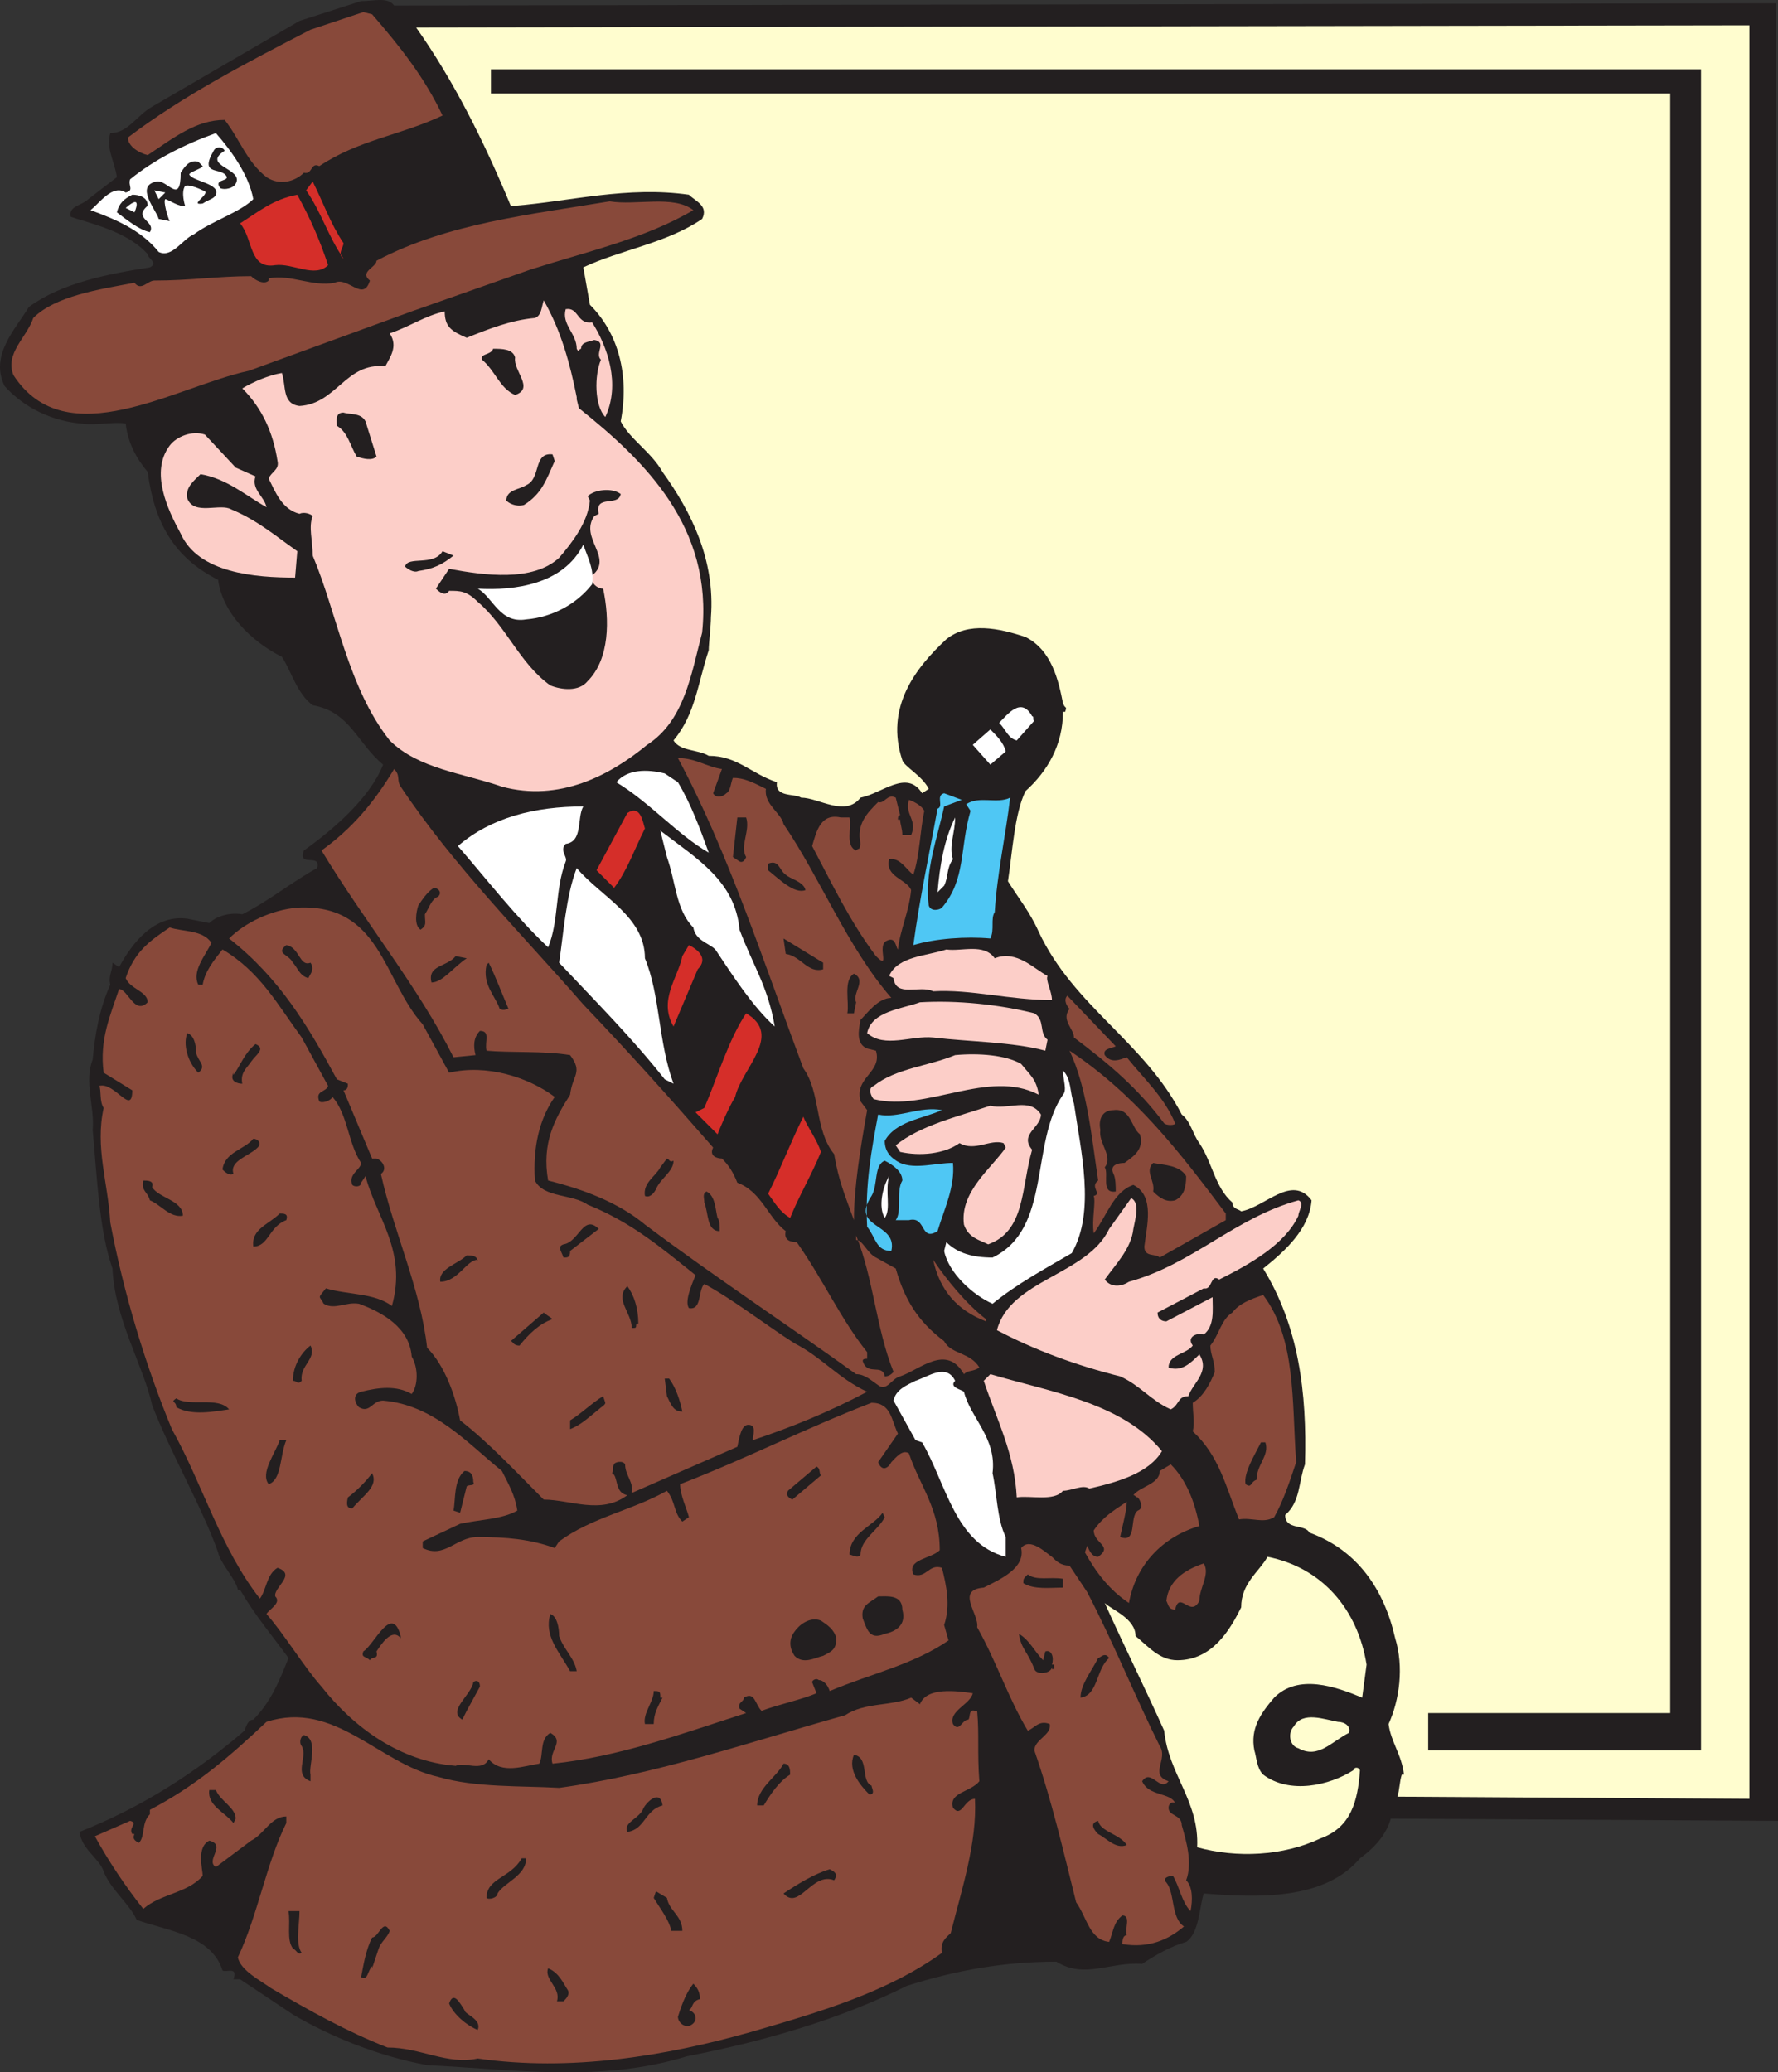
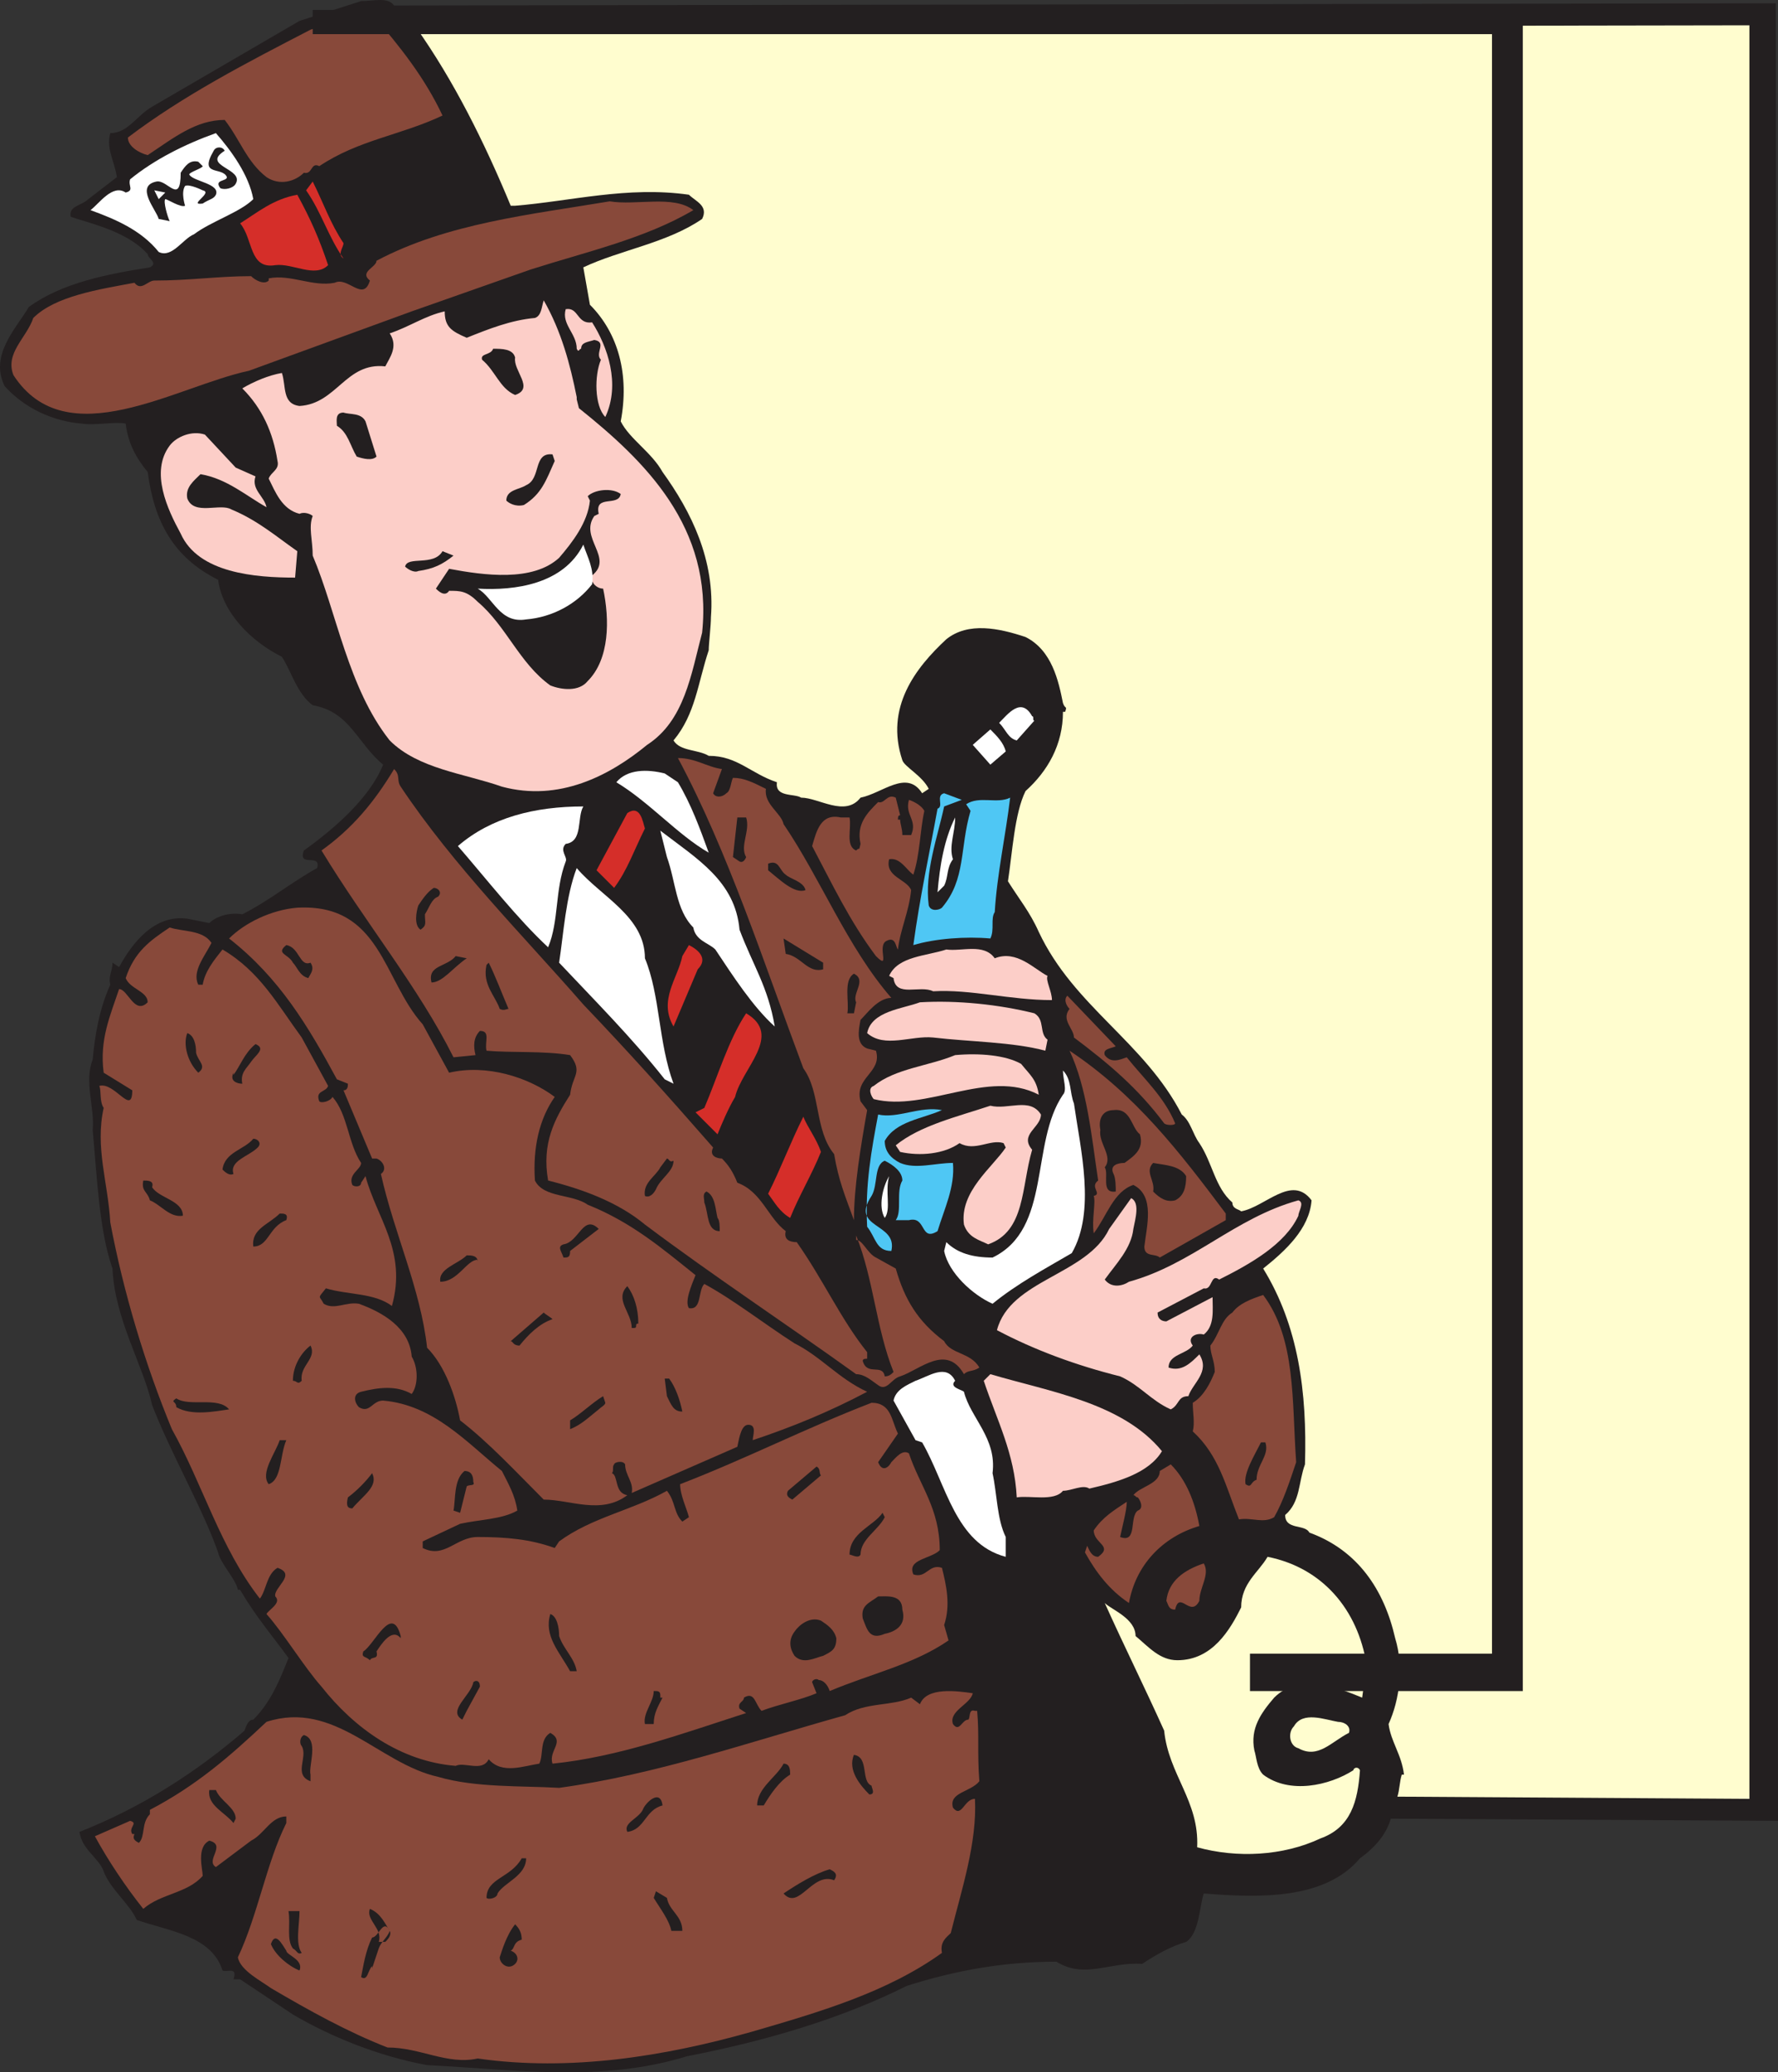
<svg xmlns="http://www.w3.org/2000/svg" width="606.096" height="706.332">
  <rect width="100%" height="100%" fill="#333333" stroke="none" />
  <path fill="#231f20" fill-rule="evenodd" d="m605.346 1.125-471 .75c-2.25-3-6.75-1.5-11.25-1.5l-21 6.75-50.25 29.25c-5.25 3-8.25 9-14.25 9-1.5 5.25 1.5 9.75 2.25 15l-9.75 7.5c-2.25 2.25-6.75 2.25-6 6l2.25.75c7.5 2.25 18 5.25 24 12 0 1.5 3.75 3 .75 4.5-14.25 2.25-30 5.25-41.25 13.5-4.5 7.5-13.5 16.5-8.25 27 6.75 7.5 16.5 12 26.25 12.75 4.5.75 11.25-.75 15 0 .75 6.75 3.75 12 7.5 16.5 2.25 17.25 9 29.25 24 36.75 1.5 11.25 11.25 21 21.75 26.25 3 4.5 5.25 12.75 10.5 16.5 12.75 2.25 15 12.75 24 20.25-4.5 11.25-16.5 21.75-27 29.25-2.25 6 6 .75 4.5 6-8.25 4.5-16.5 11.25-25.5 15.75-4.5-.75-9 .75-11.25 3l-7.5-1.5c-11.25-1.5-18.75 8.25-23.25 16.5l-2.25-1.5c0 3-1.5 4.5-.75 7.5-3.75 8.25-5.25 17.25-6 25.5-3 7.5.75 16.5 0 24 1.5 16.5 2.25 34.5 6.75 47.25.75 17.25 10.5 33 13.5 46.5 6 15.75 17.25 35.25 22.5 50.25.75 3.75 6 9 6.75 12.75h.75c5.25 9 10.5 15 16.5 23.25-3 7.5-6 15-12 21-1.5 0-2.25 1.5-3 3.75-16.5 14.25-35.25 26.25-56.25 34.5.75 6 6.75 9 8.25 13.5 2.25 6 9 11.25 11.25 16.5 10.5 3.75 25.5 5.25 29.25 17.25 1.5.75 5.25-1.5 3.75 3h2.25l18 12c12.75 7.5 29.25 14.25 45.75 17.25 30 1.5 59.25 6 88.5-3 27-5.25 52.5-12.75 75-24 16.5-5.25 33-8.25 51-8.25 9.75 6 18 0 29.25.75 4.5-3 9.75-6 15-7.5 4.5-3 4.5-12 6-16.5 18.75 1.5 41.25 2.25 53.25-12 5.25-3.75 9-8.25 10.5-13.5l132 .75-.75-619.5" />
  <path fill="#fffdcf" fill-rule="evenodd" d="m596.346 613.125-120-.75c.75-2.25.75-5.25 1.5-7.5h.75c-.75-6.75-4.5-11.25-5.25-17.25 3.75-8.25 5.25-19.5 2.25-29.25-3.75-16.5-12.75-30-29.25-36-1.5-3-8.25-.75-8.25-6 5.25-4.5 4.5-11.25 6.75-17.25.75-24.75-2.25-47.25-14.25-66.75 7.5-6 15.75-13.5 16.5-23.25-6.75-9-15.75 2.25-24 3.75-.75-.75-3-.75-3-3-6-5.25-6.75-13.5-11.25-20.25-2.25-3-3-7.5-6-9.75-12.75-24.75-36.75-36.75-48.75-62.25-3-6.75-6.75-11.25-10.5-17.25 1.5-9.75 2.25-23.25 6-30.75 7.5-6.75 12.75-15.75 12.75-27h.75c.75-2.25 0-.75-.75-3-1.5-7.5-3.75-18-12.75-22.5-9-3-19.5-5.25-27 .75-10.5 9.75-21 23.25-15 41.25.75 2.25 6.75 5.25 9 9.75l-2.25 1.5c-5.25-8.25-13.5 0-21 1.5-5.25 6.75-14.25 0-20.25 0-2.25-1.5-9 0-8.25-5.25-9-3-13.5-9-23.25-9-3.75-2.25-9.75-1.5-12-5.25 7.5-9 8.25-19.5 12-30.75 0-2.25.75-8.25.75-11.25 1.5-19.5-6.75-36-16.5-49.5-3.75-6.75-11.25-11.25-14.25-17.25 3-15.75-.75-30-10.5-39.75l-2.25-12.75c12.75-6 28.5-8.25 40.5-16.5 2.25-4.5-2.25-6-4.5-8.25-21-3-40.5 2.25-59.25 3.75h-1.5c-9-21.75-19.5-42.75-32.25-60.75l454.5-.75v604.5" />
  <path fill="#88493a" fill-rule="evenodd" d="M126.846 4.875c9.75 11.25 18 21.75 24 34.5-14.25 6.75-28.5 8.25-42 17.25-3-1.5-2.25 3-5.25 2.25-3 3-8.25 4.5-12.75 1.5-6.75-5.25-9-12.75-14.25-19.5-9.75 0-17.25 6-26.25 12-3-.75-6.75-3-6.75-6 18.75-14.25 40.5-25.5 62.25-36.75l18-6 3 .75" />
  <path fill="#fff" fill-rule="evenodd" d="M86.346 67.875c-4.5 4.5-14.25 7.5-20.25 12-3.75 1.5-7.5 8.25-12 6-6-7.5-15-11.25-23.25-14.25 3-2.25 7.5-9 12-6 3-.75.75-2.25 1.5-4.5 8.25-6.75 18.75-12 29.25-15.75 5.25 6 11.25 14.25 12.75 22.5" />
  <path fill="#231f20" fill-rule="evenodd" d="M76.596 51.375c-8.25 5.25 6.75 6 3.75 11.25-.75 1.5-3.75 2.25-5.25 1.5-2.25-3 2.25-2.25 2.25-3.75-1.5-3.75-9.75 0-4.5-9 .75-1.5 3-1.5 3.75 0m-7.5 5.25c0 .75-5.25 2.25-4.5 3 1.5 2.25 10.5 3 9 6.75-.75 1.5-2.25 1.5-4.5 3-5.25.75 3.75-3.75 0-4.5 0 0-4.5-2.25-6-1.5-1.5 2.25 0 6.75 0 6.75-1.5.75-6-2.25-6.75-2.25-.75.75.75 6 1.5 7.5l-3.75-.75c-.75-3-8.25-11.25-.75-12.75 3.75-.75 8.25 8.25 8.25-3 1.5-2.25 3-4.5 6-3.75l1.5 1.5" />
  <path fill="#d52e29" fill-rule="evenodd" d="M117.096 82.875c0 1.5-2.25 3.75 0 5.25-5.25-7.5-7.5-15.75-12.75-23.25l2.25-3c3.75 7.5 6 14.25 10.5 21" />
-   <path fill="#231f20" fill-rule="evenodd" d="M50.346 70.125c-5.25 4.5 3 5.25.75 9-3.75-.75-8.25-4.5-11.25-6.75.75-3 2.25-4.5 5.25-6 2.25 0 5.25.75 5.25 3.75" />
  <path fill="#d52e29" fill-rule="evenodd" d="M101.346 66.375c4.5 8.25 7.5 15 10.5 24-4.5 4.5-12-.75-18 0-9 1.5-7.5-9-12-14.25 6-3.75 11.25-8.25 19.5-9.75" />
  <path fill="#88493a" fill-rule="evenodd" d="M236.346 71.625c-16.5 9.75-36.75 14.25-55.5 20.25l-40.5 14.25-55.5 20.25c-24.75 5.25-62.25 29.25-80.25 1.5-3-7.5 4.5-12.75 6.75-19.5 7.5-7.5 22.5-9.75 34.5-12 2.25 3 4.5-.75 6.75-.75 12 0 21.75-1.5 33-1.5 1.5 1.5 4.5 3 6 1.5v-.75c7.5-1.5 15 3 22.5 1.5 4.5-2.25 9.75 6.75 12-.75-3.75-3 2.25-4.5 2.25-6.75 24-12.75 52.5-15.75 79.5-20.25 9 1.5 21.75-2.25 28.5 3" />
  <path fill="#fccec8" fill-rule="evenodd" d="M196.596 135.375v.75l.75 3c22.5 18 45.75 40.5 42 76.5-3.75 14.25-6 30-18.75 38.25-12.75 10.5-30 19.5-49.5 14.25-12.75-4.5-28.5-6-38.25-15.75-14.25-18-18-43.5-26.25-63 0-5.25-1.5-9.75 0-13.5-.75-.75-3-1.5-4.5-.75-6-1.5-8.25-7.5-10.5-12 .75-2.25 3.75-3 3-6-1.5-9.75-5.25-18-12-24.75 3.75-2.25 9-4.5 13.5-5.25 1.5 4.5 0 10.5 6 11.25 12.75-.75 15.75-15 29.25-13.5 1.5-3 4.5-6.75 1.5-11.25 6.75-2.25 12-6 18.75-7.5 0 5.25 2.25 6.75 7.5 9 7.5-3 15-6 23.25-6.75 2.25-.75 2.25-3.75 3-6 6 10.5 9 21.75 11.25 33" />
  <path fill="#fccec8" fill-rule="evenodd" d="M201.846 109.875c5.25 8.25 9.75 21 4.5 32.25-3.75-3.75-3.75-14.25-1.5-19.5-2.25-2.25 2.25-6-2.25-6.75-2.25.75-4.5.75-4.5 3-.75 0-.75 1.5-1.5 0 0-5.25-5.25-8.25-3.75-13.5 4.5-.75 3.75 5.25 9 4.5" />
  <path fill="#231f20" fill-rule="evenodd" d="M175.596 121.875c-.75 4.5 6.75 10.5 0 12.75-5.25-2.25-6.75-8.25-11.25-12-.75-2.25 3-1.5 3.75-3.75 3 0 6.75 0 7.5 3m-51 21.75 3.75 12c-1.5 1.5-4.5.75-6.75 0-2.25-3.75-3-8.25-6.75-10.5 0-1.5-.75-4.5 2.25-4.5 2.25.75 6 0 7.5 3" />
  <path fill="#fccec8" fill-rule="evenodd" d="m80.346 159.375 6.75 3c-1.5 4.5 3 6.75 3.75 10.5-6.75-3.75-13.5-9.75-22.5-11.25-2.25 2.25-5.25 4.5-4.5 8.25 2.25 6 11.25 1.5 15 3.75 9 3.75 15 9 22.5 14.25l-.75 9c-13.5 0-33-1.5-39-15-4.5-8.25-10.5-21-3.75-30 2.25-3 7.5-5.25 12-3.75l10.5 11.25" />
  <path fill="#231f20" fill-rule="evenodd" d="M189.096 157.125c-3 6.75-4.5 11.25-10.5 15-3 .75-5.25-.75-6-1.5 0-3.75 4.5-3.75 6.75-5.25 5.25-2.25 2.25-11.25 9-10.5l.75 2.25m22.5 11.25c-.75 4.5-9 0-7.5 6.75l-1.5.75c-5.25 7.5 6.75 14.25-.75 20.25-.75 2.25 1.5 4.5 3.75 4.5 2.25 10.5 2.25 24-5.25 31.5-3 3.75-9 3-12.75 1.5-10.5-7.5-15-20.25-24.75-28.5-3.75-3.75-6-3.75-9.75-3.75-1.5 2.25-3.75 0-4.5-.75l4.5-6.75c12 2.25 28.5 4.5 37.5-3.75 4.5-5.25 9.75-12 10.5-19.5l-.75-1.5c2.25-2.25 8.25-3 11.25-.75" />
  <path fill="#fff" fill-rule="evenodd" d="M201.846 199.125c-5.25 6.75-13.5 11.25-22.5 12-9 1.5-11.25-7.5-16.5-10.5 12.75.75 29.25-1.5 36-15 1.5 4.5 3.75 8.25 3 13.5" />
  <path fill="#231f20" fill-rule="evenodd" d="M154.596 189.375c-3.75 3-6.75 4.5-12 5.25-1.5.75-3.75-.75-4.5-1.5.75-3.75 9.75 0 12.75-5.25l3.75 1.5" />
  <path fill="#fff" fill-rule="evenodd" d="m352.596 245.625-6 6.75c-3-.75-3.75-3.75-6-6 3-3 7.5-9 11.25-2.25.75 0 0 1.5.75 1.5m-9.75 10.5-5.25 4.5-6-6.75 6-5.25c2.25 2.25 4.5 4.5 5.25 7.5" />
  <path fill="#88493a" fill-rule="evenodd" d="m246.096 262.125-3 8.25c.75 1.5 3 1.5 4.5 0 1.5-.75 1.5-3.75 2.25-5.25 3.75 0 6.75 1.5 11.25 3.75-.75 5.25 5.25 8.25 6 12 12.75 18.75 21.75 42 36.75 59.25-4.5 0-8.25 5.25-10.5 7.5-.75 3.75-1.5 8.25 2.25 9.75l3 .75c2.25 7.5-7.5 9-5.25 17.25l2.25 3c-2.25 12.75-4.5 26.25-4.5 37.5-3-8.25-5.25-13.5-6.75-22.5-6.75-8.25-4.5-21-10.5-29.25-13.5-36-25.5-73.5-42.75-105.75 6 0 9.75 3 15 3.75m-109.5 6c18 27 42 51 62.25 74.25 15.75 16.5 28.5 30.75 44.25 48.75-1.5 3 1.5 3.75 3 3.75 2.25 2.25 3.75 4.5 5.25 8.25 8.25 3 10.5 12 16.5 16.5-.75 3 1.5 3.75 3.75 3.75 9 12.75 15 26.25 24 37.5v2.25c-.75 0-1.5 0-1.5.75 1.5 5.25 6.75.75 7.5 5.25 1.5 0 2.25-.75 3-1.5-6-15-6.75-31.5-12.75-46.5v1.5c2.25 0 3.75 4.5 6.75 6l6.75 3.75c3 10.5 7.5 18 16.5 24.75 2.25 4.5 9 3.75 12 9-2.25 1.5-3.75.75-5.25 2.25-6-10.5-15-1.5-21.75.75-3 .75-4.5 5.25-7.5 3-2.25-1.5-4.5-3.75-7.5-3.75-24-17.25-48-33-72-51-9-7.5-21-12-33-15-2.25-12.75 2.25-21 7.5-29.25.75-6.75 4.5-7.5 0-13.5-9-1.5-20.25-.75-28.5-1.5-.75-3 1.5-6.75-2.25-6.75-2.25 2.25-2.25 5.25-1.5 8.25l-7.5.75c-12-24-30-45.75-45-70.5 10.5-7.5 18-16.5 24.75-27.75 2.25 2.25.75 3.75 2.25 6" />
  <path fill="#fff" fill-rule="evenodd" d="M231.096 266.625c4.5 7.5 7.5 15.75 10.5 24-10.5-6-20.25-17.25-31.5-24 3.75-4.5 10.5-4.5 16.5-3l4.5 3" />
  <path fill="#4fc7f4" fill-rule="evenodd" d="M321.846 274.875c-2.25 10.5-6.75 22.5-5.25 33.75.75 2.25 3.75 1.5 4.5.75 8.25-9.75 6-20.25 9.75-33l-1.5-2.25c4.5-3 10.5 0 15-2.25-1.5 12.75-4.5 26.25-5.25 39-1.5 2.25 0 6-1.5 9-8.25-.75-18.75 0-26.25 2.25 2.25-16.5 5.25-30 8.25-46.5 2.25-.75-.75-4.5 2.25-5.25l6 2.25-6 2.25" />
  <path fill="#88493a" fill-rule="evenodd" d="M306.846 277.875c-.75 0-.75.75-.75 1.5h.75c0 1.5.75 3 .75 5.25h3c2.25-5.25-2.25-6.75-.75-12 2.25.75 4.5 2.25 5.25 3.75-1.5 6.75-1.5 15-3.75 21.75-2.25-1.5-4.5-6-8.25-5.25-1.5 6 6 6.75 7.5 10.5-.75 7.5-3.75 13.5-4.5 20.25-.75-.75-.75-4.5-3.75-3-3.75 1.5 1.5 10.5-3.75 5.25-9-12-15-24.75-21.75-37.5 1.5-5.25 3-11.25 9.75-9.75h3c.75 3.75-1.5 9.75 2.25 11.25 1.5-1.5.75.75 1.5-2.25-1.5-6.75 2.25-10.5 6-14.25 2.25.75 3-3 6-1.5l1.5 6" />
  <path fill="#fff" fill-rule="evenodd" d="M198.846 274.875c-2.25 3.75 0 12-6 12.75-2.25 2.25.75 4.5 0 6-3.75 9.75-2.25 20.25-6 29.25-10.5-9.75-21-23.25-30.75-34.5 11.25-9.75 26.25-13.5 42.75-13.5" />
  <path fill="#d52e29" fill-rule="evenodd" d="M219.846 282.375c-3.75 7.5-6 14.25-10.5 20.25l-6-6 10.5-19.5c4.5-3 5.25 3 6 5.25" />
  <path fill="#231f20" fill-rule="evenodd" d="M254.346 278.625c1.5 4.5-2.25 9.75 0 13.5 0 0-.75 2.25-2.25 1.5l-2.25-1.5 1.5-13.5h3" />
  <path fill="#fff" fill-rule="evenodd" d="M324.846 292.875c-2.25 3-1.5 6-3 9l-2.25 2.25c.75-9 2.25-18 6-25.5 0 5.25-2.25 9.75-.75 14.25m-72.75 24c4.5 12 9.75 19.5 12 33-7.5-6.75-14.25-17.25-20.25-26.25-2.25-2.25-6.75-3-7.5-7.5-6-6-6-15.75-9-24l-2.25-9c12.75 9.75 25.5 17.25 27 33.75" />
  <path fill="#231f20" fill-rule="evenodd" d="M267.846 298.125c1.5 1.5 6 2.25 6.75 5.25-3.75 1.5-9-3.75-12.75-6.75v-2.25c3.75-1.5 3.75 2.25 6 3.75" />
  <path fill="#fff" fill-rule="evenodd" d="M219.846 326.625c5.25 12.75 4.5 28.5 9.75 42.75l-3-1.5c-11.25-14.25-24-27-36-39.75 1.5-9.75 2.25-22.5 6-32.25 8.25 9.75 23.25 16.5 23.25 30.75" />
  <path fill="#231f20" fill-rule="evenodd" d="M149.346 305.625c-2.25.75-3 3.75-4.5 6 0 3 .75 3.75-1.5 5.25-2.25-1.5-1.5-6-.75-8.25 1.5-2.25 3-4.5 5.25-6 1.5 0 3 1.5 1.5 3" />
  <path fill="#88493a" fill-rule="evenodd" d="m144.096 349.125 9 16.5c12.75-3 27 1.5 36 8.25-5.25 7.5-7.5 17.25-6.75 28.5 3 6 12.75 4.5 18 8.25 15 6 25.5 15 36.75 24-1.5 3.75-3.75 9-2.25 11.25 4.5.75 3-6 5.25-8.25 9.75 5.25 20.25 13.5 30.75 20.25 9 4.5 15 12 24.75 16.5-12.75 6.75-25.5 12-39 16.5 0-1.5 1.5-5.25-1.5-5.25-2.25 0-3 3.75-3.75 7.5l-36 15.75c.75-3.75-2.25-6-2.25-9.75-.75-1.5-3.75-.75-3.75 0-.75.75 0 2.25-.75 3 2.25.75.75 6.75 5.25 7.5-9 6.75-19.5 1.5-28.5 1.5-9-9-18.75-19.5-28.5-27-1.5-8.25-5.25-18.75-11.25-24.75-2.25-20.25-11.25-39-15.75-59.25 2.25-1.5.75-4.5-1.5-5.25h-1.5l-9.75-23.25c1.5 0 1.5-1.5 1.5-2.25l-3.75-1.5c-9.75-18-19.5-34.5-36.75-48 5.25-5.25 14.25-9.75 23.25-10.5 28.5-1.5 29.25 24.75 42.75 39.75" />
  <path fill="#88493a" fill-rule="evenodd" d="M72.096 321.375c-2.25 4.5-6.75 9.75-4.5 14.25h1.5c.75-4.5 3.75-8.25 6.75-12 12.75 7.5 18.75 18.75 27 30l9 16.5c-.75 2.25-4.5 1.5-3 5.25.75.75 3.75 0 4.5-1.5 5.25 6 5.25 15.75 9.75 22.5 0 2.25-4.5 3.75-3 7.5.75.75 3 .75 3-.75l1.5-2.25c3.75 14.25 14.25 25.5 9 44.25-6-4.5-15-3.75-22.5-6-3 3.75-2.25 2.25-.75 5.25 3.75 2.25 7.5-.75 12 0 8.25 3 17.25 8.25 18 18 2.25 3.75 2.25 9.75 0 12.75-5.25-3-11.25-2.25-17.25-.75-3 .75-2.25 3.75-.75 5.25 3.75 2.25 4.5-2.25 8.25-2.25 17.25 1.5 28.5 14.25 40.5 24 2.25 4.5 4.5 8.25 5.25 13.5-5.25 3-12.75 3-19.5 4.5l-12.75 6v2.25c7.5 3.75 11.25-3.75 18.75-3.75 9.75 0 18 .75 26.25 3.75l1.5-2.25c11.25-8.25 24.75-10.5 36.75-17.25 3 3.75 2.25 7.5 5.25 10.5l2.25-1.5c-.75-3-3-7.5-3-11.25 23.25-9 42-18.75 65.25-27.75 6.75 0 6.75 6 9 10.5l-6.75 9.75c1.5 3.75 3.75 1.5 4.5 0 1.5-1.5 3.75-4.5 6-3 3.75 11.25 10.5 18.75 10.5 33-3 3-11.25 3-9 8.25 4.5 1.5 5.25-3.75 9.75-2.25 1.5 6 3 12.75.75 19.5l1.5 5.25c-12 8.25-26.25 11.25-40.5 17.25-.75-2.25-2.25-3.75-3.75-3.75-.75-.75-2.25 0-2.25.75l1.5 3.75c-5.25 2.25-12.75 3.75-18.75 6-2.25-2.25-2.25-6.75-6-4.5 0 1.5-2.25 1.5-1.5 3.75l2.25 1.5c-21 6.75-43.5 15-66 17.25-1.5-4.5 4.5-7.5-.75-10.5-3.75 2.25-2.25 7.5-3.75 10.5-5.25.75-12.75 3.75-17.25-1.5-2.25 4.5-8.25.75-11.25 2.25-18.75-1.5-34.5-12.75-45.75-27-6-6.75-12.75-18-18.75-24.75.75-1.5 5.25-3.75 3-6-.75-3 7.5-7.5.75-9.75-3.75 2.25-3.75 7.5-6 10.5-13.5-17.25-19.5-39-30-57.75-9-21.75-16.5-46.5-21-70.5-.75-13.5-5.25-25.5-2.25-39-1.5-2.25-.75-6-1.5-7.5 5.25-1.5 11.25 10.5 11.25 1.5l-9.75-6c-1.5-11.25 2.25-19.5 5.25-28.5 3 0 5.25 9 9.75 4.5 0-3.75-6-4.5-7.5-8.25 3-9 8.25-12.75 15-17.25 4.5 1.5 11.25.75 14.25 5.25" />
  <path fill="#231f20" fill-rule="evenodd" d="M280.596 330.375c-5.25 1.5-7.5-4.5-12.75-5.25l-.75-5.25 13.5 8.25v2.25m-174.75-2.25c1.5 2.25 0 3.75-.75 5.25-3-.75-3.75-3.75-5.25-5.25-1.5-3-6-3-2.25-6 4.5.75 4.5 7.5 8.25 6" />
  <path fill="#d52e29" fill-rule="evenodd" d="m237.846 330.375-8.25 19.5c-5.25-9 1.5-16.5 3-24l2.25-3.75c3 1.5 6.75 4.5 3 8.25" />
  <path fill="#fccec8" fill-rule="evenodd" d="M339.096 326.625c7.5-3 13.5 3.75 18 6-.75 1.5 1.5 5.25 1.5 8.25-14.25 0-27.75-3.75-40.5-3-4.5-2.25-12.75 2.25-13.5-4.5l-1.5-.75c3-6.75 12.75-6.75 19.5-9 5.25.75 12.75-2.25 16.5 3" />
  <path fill="#231f20" fill-rule="evenodd" d="M159.096 326.625c-4.5 3-8.25 8.25-12 8.25-1.5-6 5.25-5.25 8.25-9l3.75.75m14.25 17.25c-.75 0-1.5.75-3 0-1.5-4.5-6-8.25-4.5-15l.75-.75c2.25 4.5 4.5 10.5 6.75 15.75m118.5-2.25-.75 3.75h-2.25c.75-3.75-1.5-11.25 2.25-13.5 4.5 2.25-.75 6.75.75 9.75" />
  <path fill="#88493a" fill-rule="evenodd" d="M380.346 356.625c-1.5.75-4.5.75-3.75 3 2.25 3 5.25 1.5 7.5.75 6 7.5 12.75 13.5 16.5 22.5 0 .75-3 .75-3.75 0-9-12-18.75-20.25-30.75-29.25 0-3-4.5-6-1.5-9.75-.75-.75-2.25-3-.75-4.5l16.5 17.25" />
  <path fill="#fccec8" fill-rule="evenodd" d="M352.596 345.375c3.75 2.25 1.5 6.75 4.5 9l-.75 3.75c-11.25-3-25.5-3-38.25-4.5-7.5-.75-16.5 3.75-22.5-1.5 1.5-7.5 12-8.25 18-10.5 12.75-.75 27 .75 39 3.75" />
  <path fill="#d52e29" fill-rule="evenodd" d="M250.596 373.875c-2.25 3.75-4.5 9-6 12.75l-7.5-7.5 3-1.5c4.5-10.5 8.25-23.25 14.25-32.25 12.75 7.5-1.5 18.75-3.75 28.5" />
  <path fill="#231f20" fill-rule="evenodd" d="M66.846 358.875c.75 3 3.75 4.5.75 6.75-3.75-3.75-5.25-9.75-3.75-13.5 2.25.75 3 3.75 3 6.75m18.75 3c-1.5 2.25-3.75 3.75-3 7.5-1.5 0-4.5-.75-3-3.75v.75c2.25-3 3.75-7.5 7.5-10.5 3.75 1.5 0 3.75-1.5 6" />
  <path fill="#88493a" fill-rule="evenodd" d="M417.846 413.625v2.25l-22.5 12.75c-1.5-1.5-5.25 0-5.25-3.75.75-6.75 3.75-17.25-3.75-21-6.75 2.25-9 10.5-13.5 16.5-.75-4.5.75-10.5 0-12.75 3-.75-1.5-3 1.5-5.25-2.25-15-3.75-31.5-9.75-44.25 22.5 15 37.5 34.5 53.25 55.5" />
  <path fill="#fccec8" fill-rule="evenodd" d="M348.096 362.625c3 3.75 5.25 5.25 6 10.5-17.25-9-38.25 6-56.25 1.5-.75-.75-2.25-3.75 0-4.5 7.5-6 18.75-6.75 27.75-10.5 8.25-.75 17.25 0 22.5 3" />
  <path fill="#fff" fill-rule="evenodd" d="M366.096 376.125c2.25 15.75 7.5 36.75-.75 51-9 5.25-18.75 10.5-27 17.25-6.75-3-15-10.5-16.5-18l.75-3c3.75 3.75 9 5.25 15.75 5.25 20.25-9.75 12.75-39 24-55.5 1.5-1.5 0-5.25 0-8.25 3 3 2.25 7.5 3.75 11.25" />
  <path fill="#fccec8" fill-rule="evenodd" d="M354.846 379.875c0 4.5-7.5 6.75-3 12-3.75 12.75-2.25 27.75-15 32.25-3-1.5-6.75-2.25-8.25-6.75-1.5-11.25 9.75-19.5 14.25-26.25l-.75-1.5c-4.5-1.5-9.75 3-15 0-5.25 3.75-13.5 4.5-20.25 3l-1.5-2.25c8.25-6.75 21-9.75 32.25-13.5 6 1.5 13.5-3 17.25 3" />
  <path fill="#4fc7f4" fill-rule="evenodd" d="M321.096 378.375c-6.75 3-15.75 3.75-19.5 10.5 0 3.75 2.25 6 5.25 7.5 5.25 2.25 12 0 18 0 .75 8.25-3 15.75-5.25 23.25-6 3.75-3.75-5.25-9.75-3.75h-4.5c2.25-3 0-9.75 2.25-13.5 0-3-3-5.25-6-6.75-3.75 1.5-2.25 8.25-4.5 12-7.5 11.25 9 9 6.75 18.75-5.25 0-5.25-4.5-8.25-8.25-.75-14.25 1.5-26.25 3.75-38.25 6.75 1.5 14.25-3 21.75-1.5" />
  <path fill="#231f20" fill-rule="evenodd" d="M388.596 386.625c1.5 5.25-2.25 7.5-5.25 9.75-2.25 0-5.25.75-3.75 3.75.75 1.5.75 4.5.75 6-5.25.75-2.25-6-3.75-8.25 3-3.75-2.25-8.25-1.5-12.75-.75-3.75.75-6.75 4.5-6.75 6-.75 6 6 9 8.25" />
  <path fill="#d52e29" fill-rule="evenodd" d="M279.846 392.625c-3 7.5-7.5 15-10.5 22.5-3.75-2.25-5.25-5.25-7.5-8.25 4.5-9 7.5-17.25 12-26.25 1.5 3.75 4.5 7.5 6 12" />
  <path fill="#231f20" fill-rule="evenodd" d="M87.846 391.125c-3 3-9.75 4.5-8.25 9-1.5.75-3-.75-3.75-1.5.75-6 7.5-6.75 10.5-10.5 1.5 0 3 1.5 1.5 3m141.75 4.5c0 3.75-4.5 6-6 9.75-.75 1.5-2.25 3-3.75 2.25-.75-4.5 3.75-6.75 5.25-9.75l2.25-3c.75 0 .75 1.5 2.25.75m174.75 5.25c0 3.75-.75 6.75-3.75 8.25-3 .75-5.25-.75-7.5-3 .75-3.75-3-6.75 0-9.75 3.75.75 9 .75 11.25 4.5" />
  <path fill="#fff" fill-rule="evenodd" d="M301.596 415.125c-2.25-3.75-.75-10.5 1.5-14.25-1.5 5.25.75 11.25-1.5 14.25" />
  <path fill="#231f20" fill-rule="evenodd" d="M51.846 404.625c2.25 3.75 10.5 4.5 10.5 9.75-4.5.75-7.5-3.75-11.25-5.25-.75-3-3-3-2.25-6.75 1.5 0 3.75 0 3 2.25m192.75 10.5c.75.75.75 3 .75 4.5-4.5 0-3.75-6-5.25-9.75 0-1.5-.75-3 .75-3.75 3 1.5 3 6 3.75 9" />
  <path fill="#fccec8" fill-rule="evenodd" d="M386.346 418.875c-.75 6.75-6 12-9.75 17.25 2.25 3 6 2.25 8.25.75 21.75-6 36-21.75 57.75-27.75 2.25.75 0 3.75 0 5.25-4.5 9.75-16.5 16.5-27 21.75-3-2.25-2.25 3.75-5.25 3l-15.75 8.25c0 2.25 1.5 3 3 3l15.75-8.25c0 4.5.75 9.75-3 12.75-2.25-.75-6 .75-3.75 3.75-2.25 3-8.25 3-8.25 7.5 4.5 1.5 7.5-1.5 10.5-4.5 3.75 6-2.25 9.75-3.75 14.25-3.75 0-3 3-6 4.5-6.75-3-10.5-8.25-17.25-11.25-15-3.75-29.25-9-42-15.75 4.5-17.25 30.75-18.75 38.25-34.5l7.5-10.5c3 1.5 1.5 6.75.75 10.5" />
  <path fill="#231f20" fill-rule="evenodd" d="M97.596 415.875c-6 2.25-6 9-11.25 9-.75-6 5.25-7.5 9-11.25 1.5 0 3 0 2.25 2.25m96.75 10.5c0 2.25-.75 2.25-2.25 2.25-.75-2.25-2.25-3.75 0-4.5 5.25-.75 6.75-10.5 12-5.25l-9.75 7.5m-31.5 3.75v-.75c-3.75 0-6.75 7.5-12.75 7.5-.75-4.5 6-6 9-9 1.5 0 3.75 0 3.75 2.25" />
-   <path fill="#88493a" fill-rule="evenodd" d="M336.096 449.625v.75c-9.75-3.75-15.75-10.5-18-21 4.5 6.75 11.25 15 18 20.25" />
  <path fill="#231f20" fill-rule="evenodd" d="M217.596 451.125c-1.5 0 0 1.5-1.5 1.5h-.75c0-5.25-6-9.75-1.5-14.25 2.25 3 3.75 7.5 3.75 12.75" />
  <path fill="#88493a" fill-rule="evenodd" d="M441.846 498.375c-2.25 6.75-4.5 13.5-7.5 18.75-3.75 2.25-7.5 0-12 .75-4.5-11.25-6.75-21.75-15.75-30 .75-3 0-6 0-9.75 3.75-2.25 6-6.75 7.5-10.5 0-3.75-1.5-6-1.5-9 3-3.75 3.75-9 7.5-11.25 2.25-3 6-4.5 10.5-6 11.25 15 9.75 36 11.25 57" />
  <path fill="#231f20" fill-rule="evenodd" d="M188.346 449.625c-4.5 1.5-8.25 5.25-11.25 9-2.25 0-2.25-1.5-3-1.5l11.25-9.75c.75.75 2.25 1.5 3 2.25m-82.5 9c2.25 4.5-3.75 6.75-3 12-1.5 1.5-1.5 0-3 0 0-5.25 3-9.75 6-12" />
  <path fill="#fff" fill-rule="evenodd" d="M325.596 470.625c-2.25 2.25 2.25 3 3 3.75 2.25 9 11.25 15.75 9.75 27.75 1.5 6.75 1.5 15.75 4.5 21.75v6.75c-17.25-4.5-20.25-24.75-28.5-39l-2.25-.75-7.5-13.5c.75-3.75 4.5-5.25 7.5-6.75 4.5-1.5 10.5-6 13.5 0" />
  <path fill="#fccec8" fill-rule="evenodd" d="M396.096 494.625c-4.5 7.5-15 10.5-24.75 12.75-2.25-1.5-6 .75-9 .75-3 3.75-11.25 1.5-15.75 2.25-.75-15-6.75-26.25-11.25-39.75l2.25-2.25c20.25 6 45 9.75 58.5 26.25" />
  <path fill="#231f20" fill-rule="evenodd" d="M228.096 469.875c2.25 3 3.75 7.5 4.5 11.25-3 0-3.75-2.25-5.25-5.25l-.75-6h1.5m-21.75 8.25c0 .75-1.5 1.5-2.25 2.25-3.75 3-6 5.25-9.75 6.75v-3c3.75-2.25 7.5-6 11.25-8.25l.75 2.25m-128.25 2.25c-5.25.75-12.75 2.25-18-.75 0-2.25-2.25-1.5 0-3 4.5 3 14.25-.75 18 3.75m19.5 10.5c-2.25 5.25-1.5 13.5-6 15-3-3.75 2.25-10.5 3.75-15h2.25m333.75.75c1.5 4.5-3 7.5-3 12.75-2.25.75-1.5 3-3.75 1.5-.75-3.75 3-9.75 5.25-14.25h1.5" />
  <path fill="#88493a" fill-rule="evenodd" d="M408.846 520.125c-12.75 3.75-21.75 13.5-24 26.25-6.75-4.5-11.25-10.5-15-17.25l.75-2.25c.75 1.5 1.5 3.75 3.75 3.75 5.25-3.75-1.5-4.5-1.5-9 3-4.5 6.75-6.75 11.25-9.75 0 3-1.5 8.25-2.25 12 6 2.25 3-6.75 6-9 2.25-.75.75-3.75 0-4.5-.75 0-.75-.75-1.5-.75 2.25-3 9-3.75 9-8.25l3.75-2.25c5.25 5.25 8.25 12.75 9.75 21" />
  <path fill="#231f20" fill-rule="evenodd" d="m279.846 502.875-9.75 8.25c-1.5-.75-2.25-1.5-1.5-3l9.75-8.25c1.5.75.75 2.25 1.5 3m-118.5 2.25c.75 1.5-1.5.75-2.25 1.5l-2.25 9-2.25-.75c.75-3.75 0-10.5 3.75-13.5 2.25 0 3 1.5 3 3.75m-41.25 9c-1.5 0-2.25-.75-1.5-3.75 3-2.25 6-5.25 8.25-8.25 2.25 4.5-3 7.5-6.75 12m181.5 3c-2.25 4.5-8.25 7.5-8.25 12.75-.75 1.5-3 0-3.75 0 0-7.5 8.25-9.75 11.25-14.25l.75 1.5" />
-   <path fill="#88493a" fill-rule="evenodd" d="M370.596 542.625c9 17.25 16.5 36 24.75 52.5 3 4.5-3.75 9.75 3 12-3 3.75-6-4.5-9 0 2.25 5.25 9.75 3.75 11.25 7.5-.75-.75-2.25 0-2.25 1.5 0 3 4.5 2.25 4.5 6 1.5 5.25 3.75 12.75 1.5 18.75 2.25 2.25 2.25 6.75 1.5 10.5-3-3-3.75-8.25-6-12-1.5 0-3.75.75-2.25 2.25 3 3.75 1.5 12 6 15-5.25 4.5-12 7.5-21 6 0-.75 0-3 1.5-3-.75-2.25 1.5-6.75-1.5-6.75-3 2.25-3 5.25-4.5 9-6.75-.75-7.5-8.25-11.25-13.5-4.5-18-8.25-34.5-14.25-51.75 0-3.75 6-5.25 5.25-9-3.75-1.5-5.25 1.5-7.5 2.25-6.75-11.25-10.5-23.25-17.25-35.25.75-4.5-7.5-12.75 2.25-13.5 6-3 14.25-6.75 12.75-13.5 3-3.75 8.25 1.5 10.5 3 1.5 1.5 3 3 6 3l6 9" />
  <path fill="#fffdcf" fill-rule="evenodd" d="m465.846 567.375-1.5 11.25c-9-3.75-21.75-8.25-30 0-4.5 5.25-8.25 10.5-6.75 18 .75 2.25.75 6 3 8.25 9 6.75 22.5 3.75 30.75-1.5 0-.75 1.5-1.5 2.25 0-.75 10.5-3 19.5-13.5 23.25-12.75 6-28.5 6.75-42 3 .75-15.75-9.75-24.75-11.25-39.75-6.75-15-13.5-28.5-20.25-43.5 2.25 2.25 10.5 5.25 10.5 11.25 4.5 3.75 8.25 8.25 14.25 8.25 12 0 18-10.5 21.75-18 0-8.25 6-12 9-17.25 18.75 3.75 30.75 18 33.75 36.75" />
  <path fill="#88493a" fill-rule="evenodd" d="M408.846 545.625c-3 6-6.75-3.75-8.25 3-2.25 0-2.25-1.5-3-3 .75-6.75 6-10.5 12.75-12.75 2.25 3.75-1.5 8.25-1.5 12.75" />
  <path fill="#231f20" fill-rule="evenodd" d="M362.346 538.125v3c-4.5 0-9.75.75-13.5-1.5 0-1.5 0-1.5 1.5-3 3 2.25 7.5.75 12 1.5m-54.75 10.5c1.5 5.25-2.25 7.5-6 8.25-5.25 2.25-6-1.5-7.5-5.25-.75-4.5 2.25-5.25 5.25-7.5 3 0 8.25-.75 8.25 4.5m-117 9c1.5 4.5 5.25 7.5 6 12h-2.25c-3.75-6.75-9-12-6.75-19.5 2.25.75 3 4.5 3 7.5m94.5.75c0 3.75-1.5 4.5-4.5 6-3 .75-6.75 3-9.75 0-1.5-2.25-2.25-5.25 0-8.25 1.5-2.25 5.25-5.25 9-3.75 2.25 1.5 4.5 3 5.25 6m-148.5-.75v.75c-3-3.75-6.75 2.25-8.25 4.5.75 3-1.5 1.5-2.25 3-1.5-1.5-3-.75-2.25-3 3.75-2.25 9.75-16.5 12.75-5.25m219 8.25.75-3c2.25-.75 3 2.25 2.25 4.5h.75v1.5h-.75v-.75c0 2.25-5.25 3-6 .75-2.25-6-4.5-6.75-5.25-12 3.75 2.25 5.25 6 8.25 9m22.5-.75c-4.5 3.75-3.75 12.75-9.75 13.5 0-4.5 3.75-9 6-13.5.75 0 2.25-2.25 3.75 0m-219 18-1.5 3c-5.25-3 3-8.25 3.75-12.75.75-.75 2.25-.75 2.25 1.5l-4.5 8.25m66-5.25v.75h.75c-1.5 3-3 5.25-3 9h-3c-.75-3.75 3-7.5 3-11.25 1.5 0 2.25 0 2.25 1.5" />
  <path fill="#88493a" fill-rule="evenodd" d="M331.596 577.125c-.75 3.75-8.25 6-6.75 10.5 2.25 3 3-1.5 5.25-1.5.75-.75 0-3.75 2.25-3h.75c.75 8.25 0 14.25.75 24-3 3.75-10.5 3.75-9 9 3 3.75 3.75-3 7.5-3 .75 15-4.5 30.75-8.25 45.75-1.5 1.5-3.75 3-3 6.75-18.75 13.5-42 20.25-65.25 27-29.25 8.25-61.5 13.5-93 9-10.5 2.25-19.5-3.75-30.75-3.75-13.5-5.25-27-12.75-39.75-20.25-3-2.25-10.5-6-11.25-10.5 6.75-14.25 9.75-32.25 16.5-45.75v-2.25c-5.25 0-7.5 6-12 8.25l-12 9c-3.75-2.25 3.75-7.5-2.25-9-4.5 2.25-2.25 9.75-2.25 12-5.25 6-14.25 6-20.25 11.25-6-7.5-12-16.5-16.5-24.75l12-5.25c3 .75-.75 2.25.75 4.5h.75c-.75 1.5 0 2.25 1.5 3 2.25-2.25.75-6.75 3.75-9.75v-1.5c15.75-8.25 27-18 39.75-30 23.25-7.5 38.25 14.25 58.5 18.75 12.75 3.75 28.5 3 41.25 3.75 33-4.5 65.25-15.75 97.5-24.75 6.75-4.5 15.75-3 22.5-6l3 2.25c2.25-6 12.75-4.5 18-3.75" />
  <path fill="#fffdcf" fill-rule="evenodd" d="M459.846 590.625c-6 3-10.5 9-17.25 5.25-3-.75-3.75-5.25-1.5-7.5 3-5.25 10.5-2.25 15-1.5 2.25 0 4.5 1.5 3.75 3.75" />
-   <path fill="#231f20" fill-rule="evenodd" d="M105.846 604.875v2.25c-6-2.25-.75-8.25-3-12-.75-.75-.75-3 .75-3.75 5.25 1.5 1.5 10.5 2.25 13.5m191.25 3.75c0 .75 1.5 3-.75 3-3-3-7.5-8.25-5.25-13.5 5.25.75 2.25 9 6 10.5m-27.75-3.75c-3.75 2.25-6.75 6.75-9 10.5h-2.25c0-6 6.75-9.75 9-14.25 2.25 0 2.25 2.25 2.25 3.75m-195.75 5.25c1.5 3.75 6.75 6 6.75 9.75l-.75 1.5c-3-3.75-9-6-8.25-11.25h2.25m152.25 5.25c-6 1.5-6 8.25-12 9-1.5-3 3.75-4.5 5.25-7.5.75-2.25 6-7.5 6.75-1.5m158.25 13.5c-3.75 1.5-6.75-2.25-9.75-3.75-1.5-1.5-3-3.75 0-4.5.75 3.75 7.5 4.5 9.75 8.25m-204.75 4.5c0 6-7.5 8.25-9.75 12 0 1.5-3 2.25-3.75 1.5 0-6.75 8.25-6.75 12-13.5h1.5m105 7.5c-7.5-3-12 10.5-17.25 4.5 4.5-3 10.5-6.75 15.75-8.25 1.5.75 3 1.5 1.5 3.75m-57 6c.75 4.5 5.25 6 5.25 11.25h-3.75c-.75-3.75-3.75-7.5-6-11.25l.75-2.25 3.75 2.25m-125.25 4.5c0 4.5-1.5 11.25.75 14.25-1.5.75-1.5-.75-3-1.5-2.25-3-.75-8.25-1.5-12.75h3.75m30.75 6.75c-.75 2.25-3 3.75-3.75 6l-2.25 6.75v-.75c-1.5 1.5-1.5 5.25-3.75 3.75.75-3.75 1.5-9 3.75-13.5 2.25 0 3.75-6.75 6-2.25m60.75 20.25c.75 1.5-.75 3-1.5 3.75h-2.25c1.5-4.5-4.5-7.5-3-11.25 3.75 1.5 5.25 5.25 6.75 7.5m45 3c-3 .75-2.25 3-3.75 3.75 2.25.75 3 3 1.5 4.5-2.25 2.25-5.25 0-5.25-2.25.75-2.25 2.25-7.5 5.25-11.25 1.5 1.5 2.25 3 2.25 5.25m-80.25 3.75c0 1.5 6 3 4.5 6.75-3.75-1.5-8.25-5.25-9.75-9 1.5-4.5 3.75 0 5.25 2.25m9-661.5h412.5v573h-93v-12.75h82.5v-552h-402v-8.25" />
+   <path fill="#231f20" fill-rule="evenodd" d="M105.846 604.875v2.25c-6-2.25-.75-8.25-3-12-.75-.75-.75-3 .75-3.75 5.25 1.5 1.5 10.5 2.25 13.5m191.25 3.75c0 .75 1.5 3-.75 3-3-3-7.5-8.25-5.25-13.5 5.25.75 2.25 9 6 10.5m-27.75-3.75c-3.75 2.25-6.75 6.75-9 10.5h-2.25c0-6 6.75-9.75 9-14.25 2.25 0 2.25 2.25 2.25 3.75m-195.75 5.25c1.5 3.75 6.75 6 6.75 9.75l-.75 1.5c-3-3.75-9-6-8.25-11.25h2.25m152.25 5.25c-6 1.5-6 8.25-12 9-1.5-3 3.75-4.5 5.25-7.5.75-2.25 6-7.5 6.75-1.5m158.25 13.5c-3.75 1.5-6.75-2.25-9.75-3.75-1.5-1.5-3-3.75 0-4.5.75 3.75 7.5 4.5 9.75 8.25m-204.75 4.5c0 6-7.5 8.25-9.75 12 0 1.5-3 2.25-3.75 1.5 0-6.75 8.25-6.75 12-13.5h1.5m105 7.5c-7.5-3-12 10.5-17.25 4.5 4.5-3 10.5-6.75 15.75-8.25 1.5.75 3 1.5 1.5 3.75m-57 6c.75 4.5 5.25 6 5.25 11.25h-3.75c-.75-3.75-3.75-7.5-6-11.25l.75-2.25 3.75 2.25m-125.25 4.5c0 4.5-1.5 11.25.75 14.25-1.5.75-1.5-.75-3-1.5-2.25-3-.75-8.25-1.5-12.75h3.75m30.75 6.75c-.75 2.25-3 3.75-3.75 6l-2.25 6.75v-.75c-1.5 1.5-1.5 5.25-3.75 3.75.75-3.75 1.5-9 3.75-13.5 2.25 0 3.75-6.75 6-2.25c.75 1.5-.75 3-1.5 3.75h-2.25c1.5-4.5-4.5-7.5-3-11.25 3.75 1.5 5.25 5.25 6.75 7.5m45 3c-3 .75-2.25 3-3.75 3.75 2.25.75 3 3 1.5 4.5-2.25 2.25-5.25 0-5.25-2.25.75-2.25 2.25-7.5 5.25-11.25 1.5 1.5 2.25 3 2.25 5.25m-80.25 3.75c0 1.5 6 3 4.5 6.75-3.75-1.5-8.25-5.25-9.75-9 1.5-4.5 3.75 0 5.25 2.25m9-661.5h412.5v573h-93v-12.75h82.5v-552h-402v-8.25" />
  <path fill="#fff" fill-rule="evenodd" d="m52.596 64.875 1.5 3 2.25-2.25zm-6.75 7.5s3-6.75-3-1.5l3 1.5" />
</svg>